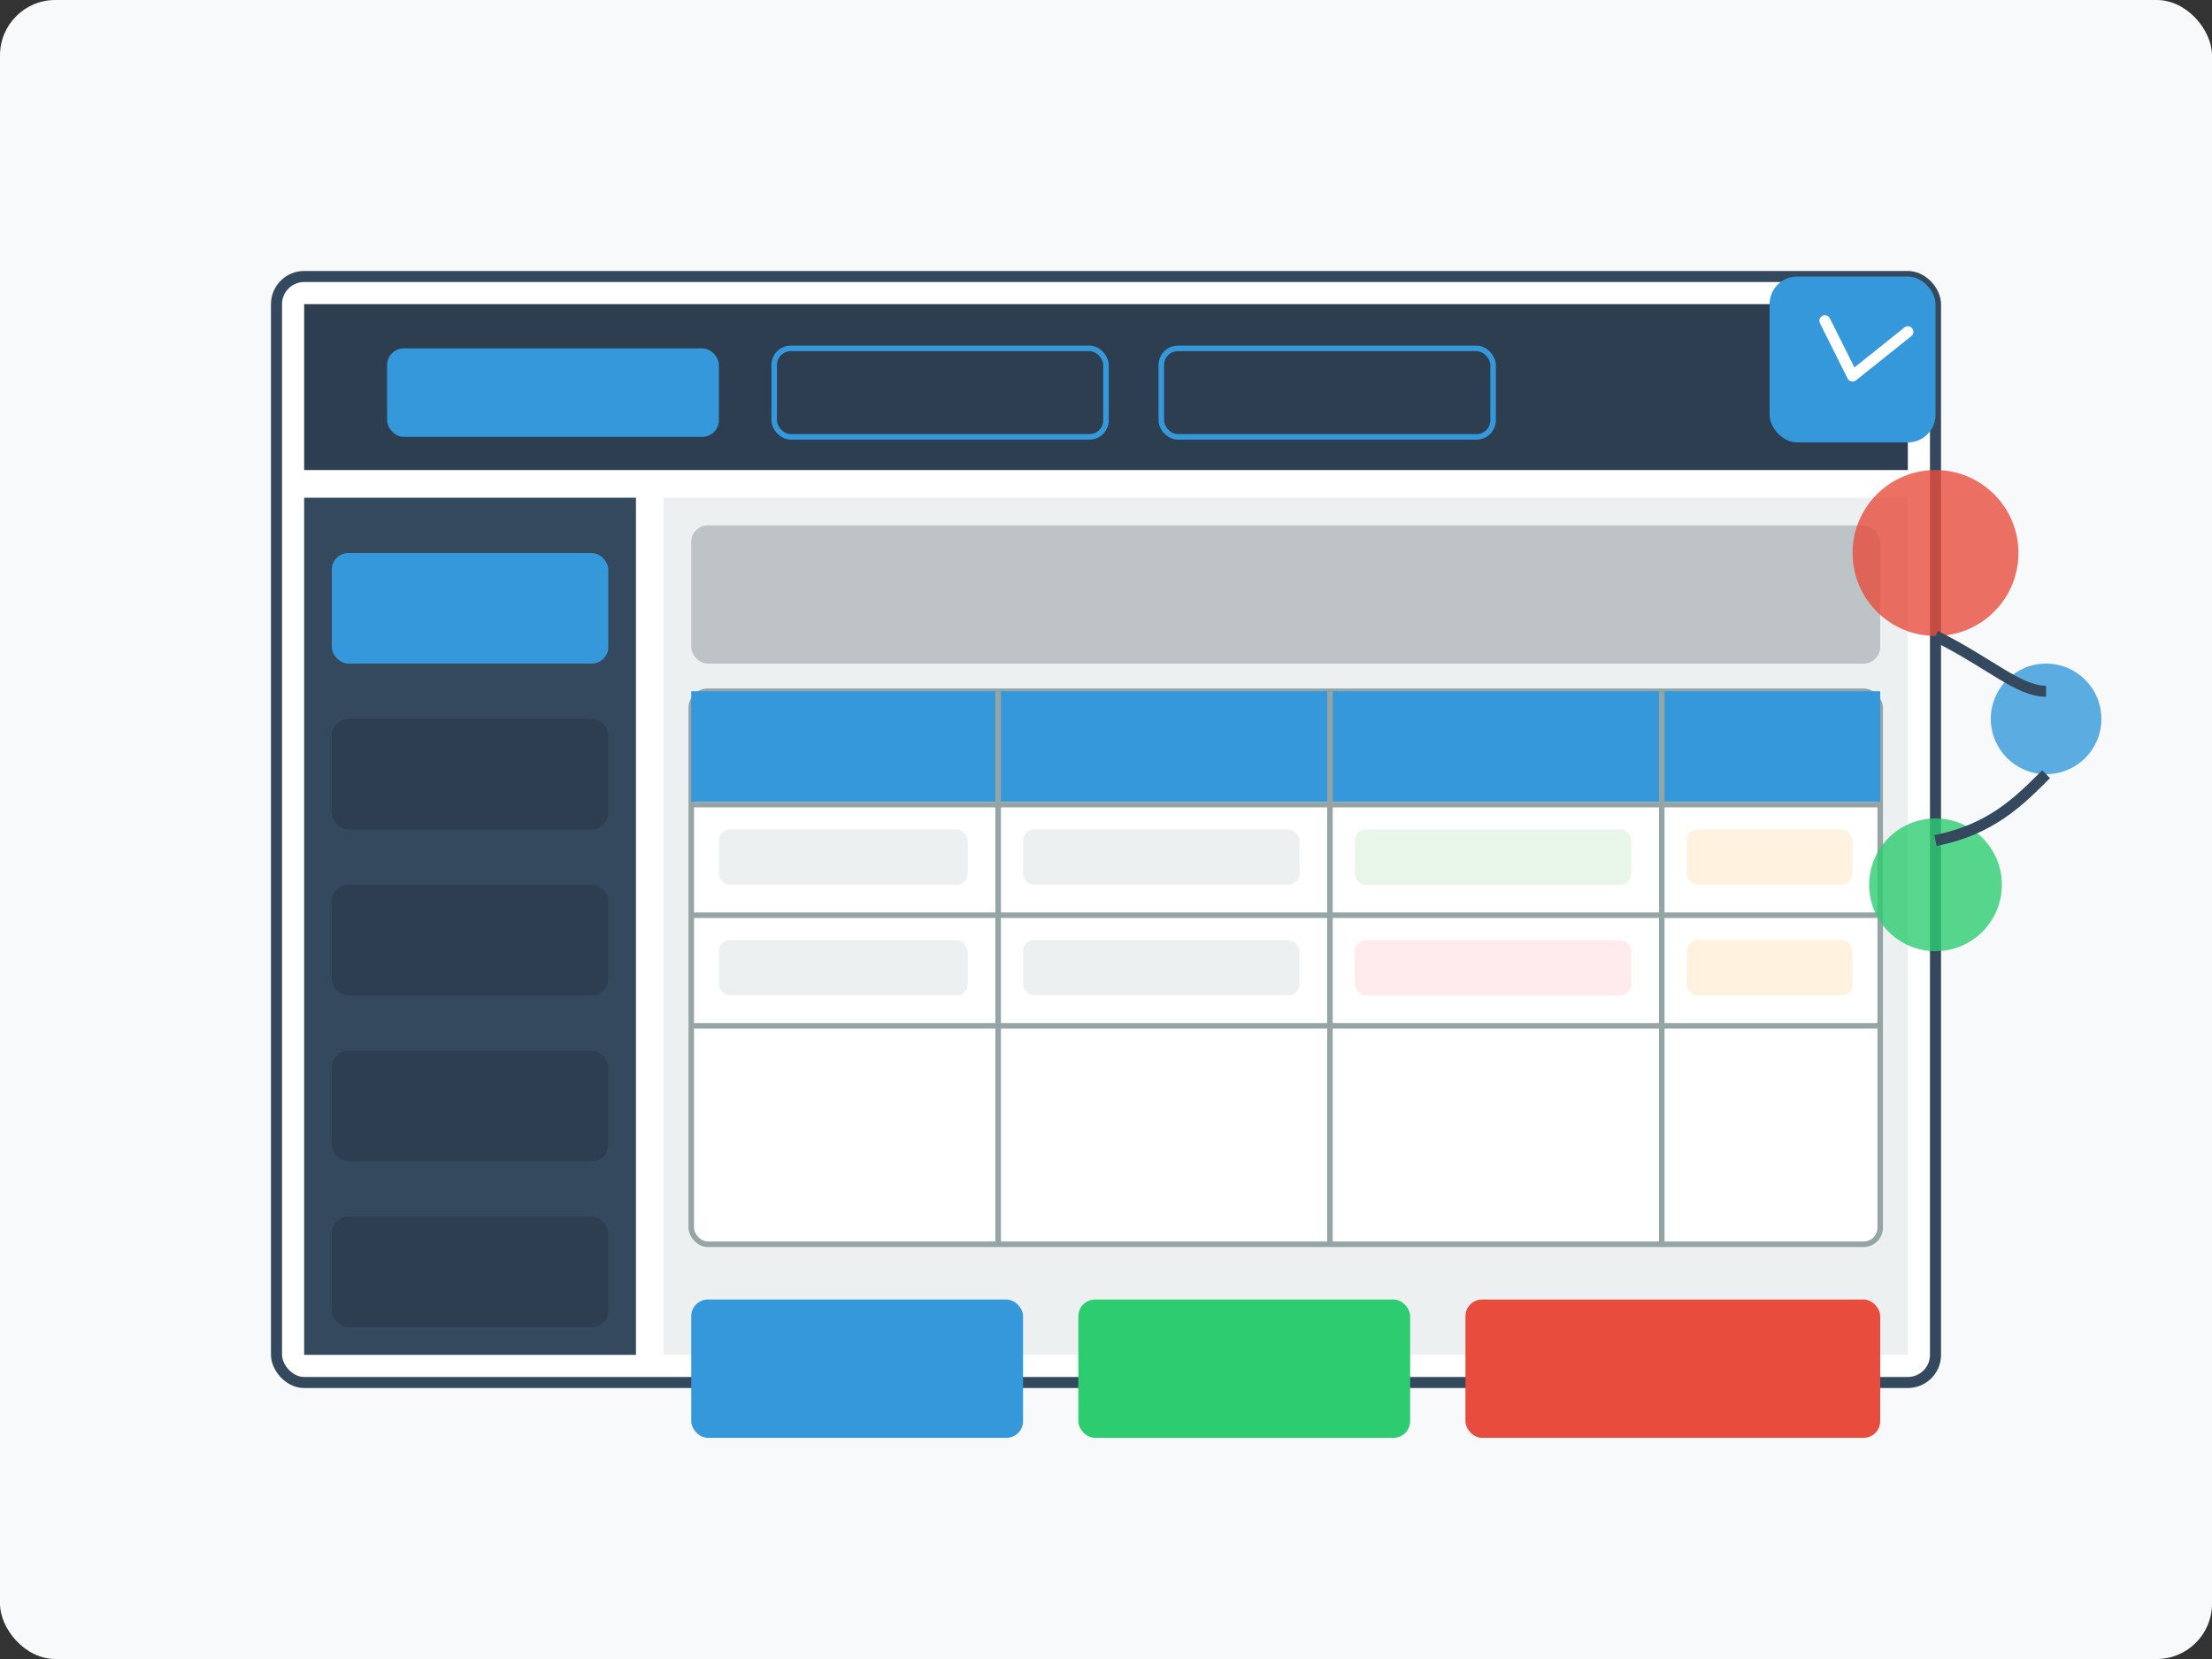
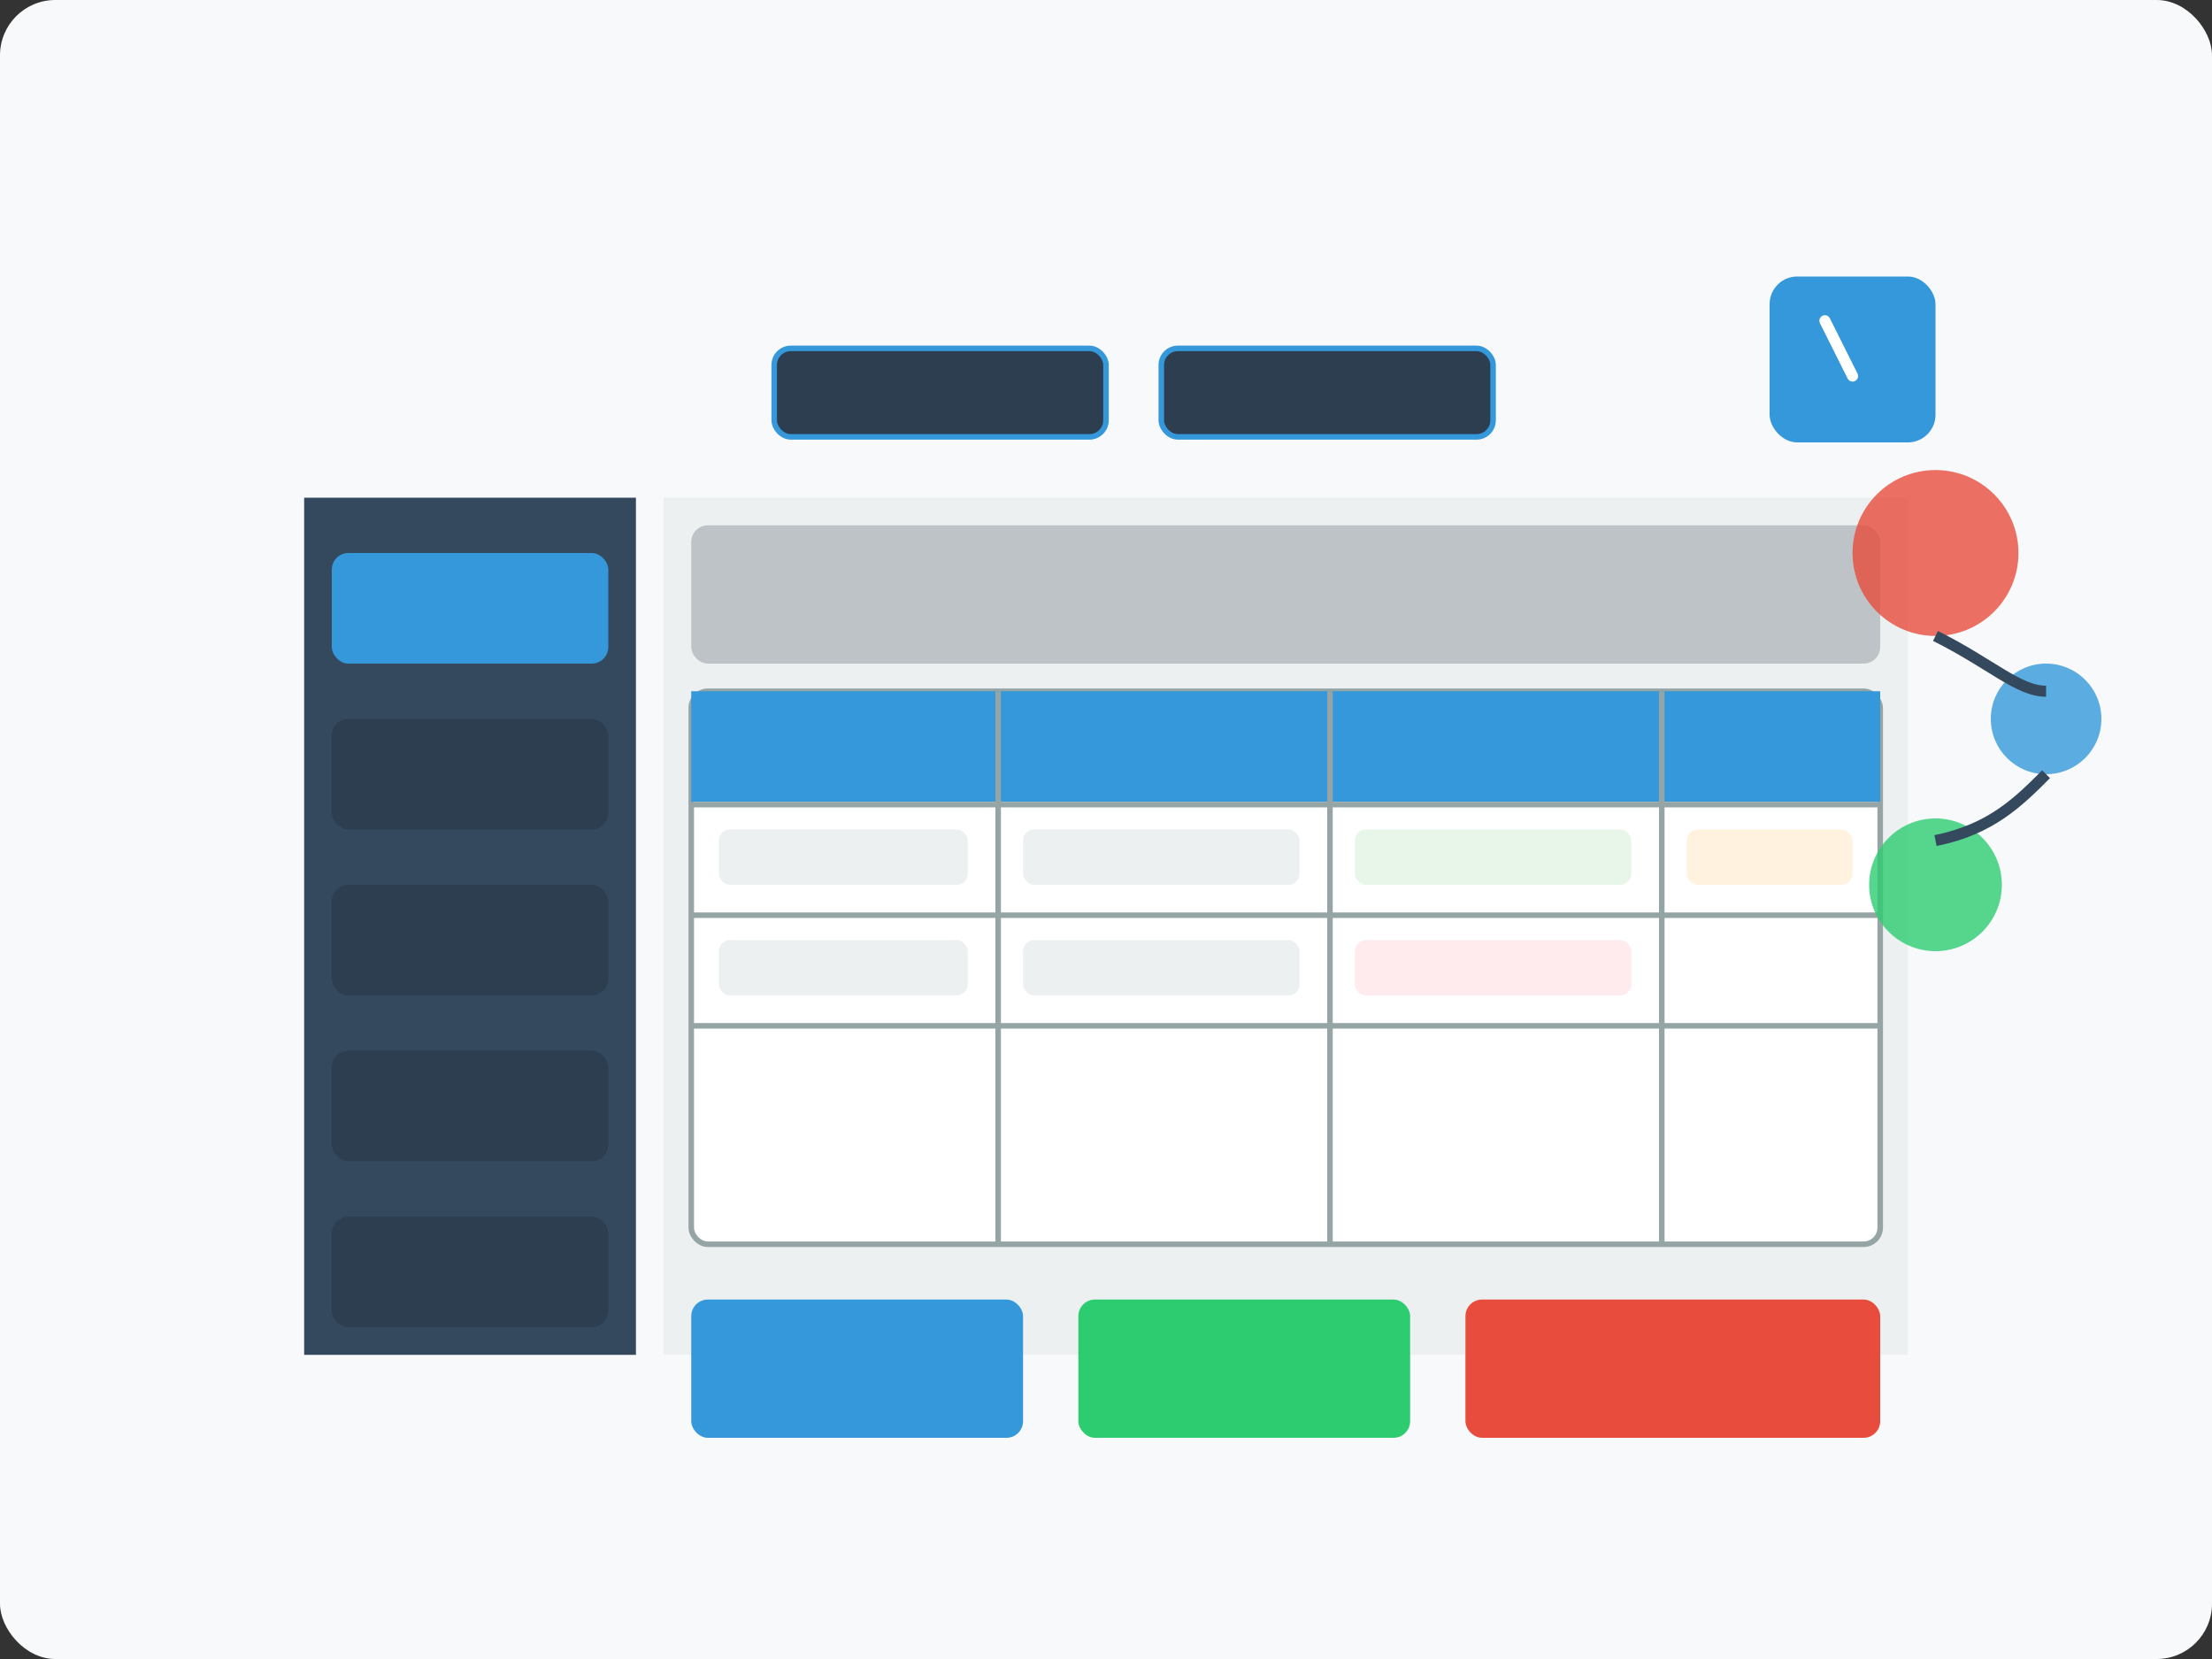
<svg xmlns="http://www.w3.org/2000/svg" width="400" height="300" viewBox="0 0 400 300" fill="none">
  <rect x="0" y="0" width="400" height="300" fill="#333333" stroke="none" />
  <rect width="400" height="300" rx="10" fill="#f8f9fa" />
-   <rect x="50" y="50" width="300" height="200" rx="5" fill="white" stroke="#34495e" stroke-width="2" />
-   <rect x="55" y="55" width="290" height="30" fill="#2c3e50" />
-   <rect x="70" y="63" width="60" height="16" rx="3" fill="#3498db" />
  <rect x="140" y="63" width="60" height="16" rx="3" fill="#2c3e50" stroke="#3498db" stroke-width="1" />
  <rect x="210" y="63" width="60" height="16" rx="3" fill="#2c3e50" stroke="#3498db" stroke-width="1" />
  <rect x="55" y="90" width="60" height="155" fill="#34495e" />
  <rect x="60" y="100" width="50" height="20" rx="3" fill="#3498db" />
  <rect x="60" y="130" width="50" height="20" rx="3" fill="#2c3e50" />
  <rect x="60" y="160" width="50" height="20" rx="3" fill="#2c3e50" />
  <rect x="60" y="190" width="50" height="20" rx="3" fill="#2c3e50" />
  <rect x="60" y="220" width="50" height="20" rx="3" fill="#2c3e50" />
  <rect x="120" y="90" width="225" height="155" fill="#ecf0f1" />
  <rect x="125" y="95" width="215" height="25" rx="3" fill="#bdc3c7" />
  <rect x="125" y="125" width="215" height="100" rx="3" fill="white" stroke="#95a5a6" stroke-width="1" />
  <rect x="125" y="125" width="215" height="20" fill="#3498db" />
  <rect x="125" y="145" width="215" height="1" fill="#95a5a6" />
  <rect x="125" y="165" width="215" height="1" fill="#95a5a6" />
  <rect x="125" y="185" width="215" height="1" fill="#95a5a6" />
  <rect x="180" y="125" width="1" height="100" fill="#95a5a6" />
  <rect x="240" y="125" width="1" height="100" fill="#95a5a6" />
  <rect x="300" y="125" width="1" height="100" fill="#95a5a6" />
  <rect x="130" y="150" width="45" height="10" rx="2" fill="#ecf0f1" />
  <rect x="185" y="150" width="50" height="10" rx="2" fill="#ecf0f1" />
  <rect x="245" y="150" width="50" height="10" rx="2" fill="#e8f5e9" />
  <rect x="305" y="150" width="30" height="10" rx="2" fill="#fff3e0" />
  <rect x="130" y="170" width="45" height="10" rx="2" fill="#ecf0f1" />
  <rect x="185" y="170" width="50" height="10" rx="2" fill="#ecf0f1" />
  <rect x="245" y="170" width="50" height="10" rx="2" fill="#ffebee" />
-   <rect x="305" y="170" width="30" height="10" rx="2" fill="#fff3e0" />
  <rect x="125" y="235" width="60" height="25" rx="3" fill="#3498db" />
  <rect x="195" y="235" width="60" height="25" rx="3" fill="#2ecc71" />
  <rect x="265" y="235" width="75" height="25" rx="3" fill="#e74c3c" />
  <circle cx="350" cy="100" r="15" fill="#e74c3c" opacity="0.8" />
  <circle cx="370" cy="130" r="10" fill="#3498db" opacity="0.8" />
  <circle cx="350" cy="160" r="12" fill="#2ecc71" opacity="0.8" />
  <path d="M350,115 C360,120 365,125 370,125" stroke="#34495e" stroke-width="2" />
  <path d="M370,140 C365,145 360,150 350,152" stroke="#34495e" stroke-width="2" />
  <rect x="320" y="50" width="30" height="30" rx="5" fill="#3498db" />
-   <path d="M330,58 L335,68 L345,60" stroke="white" stroke-width="2" fill="none" stroke-linecap="round" stroke-linejoin="round" />
+   <path d="M330,58 L335,68 " stroke="white" stroke-width="2" fill="none" stroke-linecap="round" stroke-linejoin="round" />
</svg>